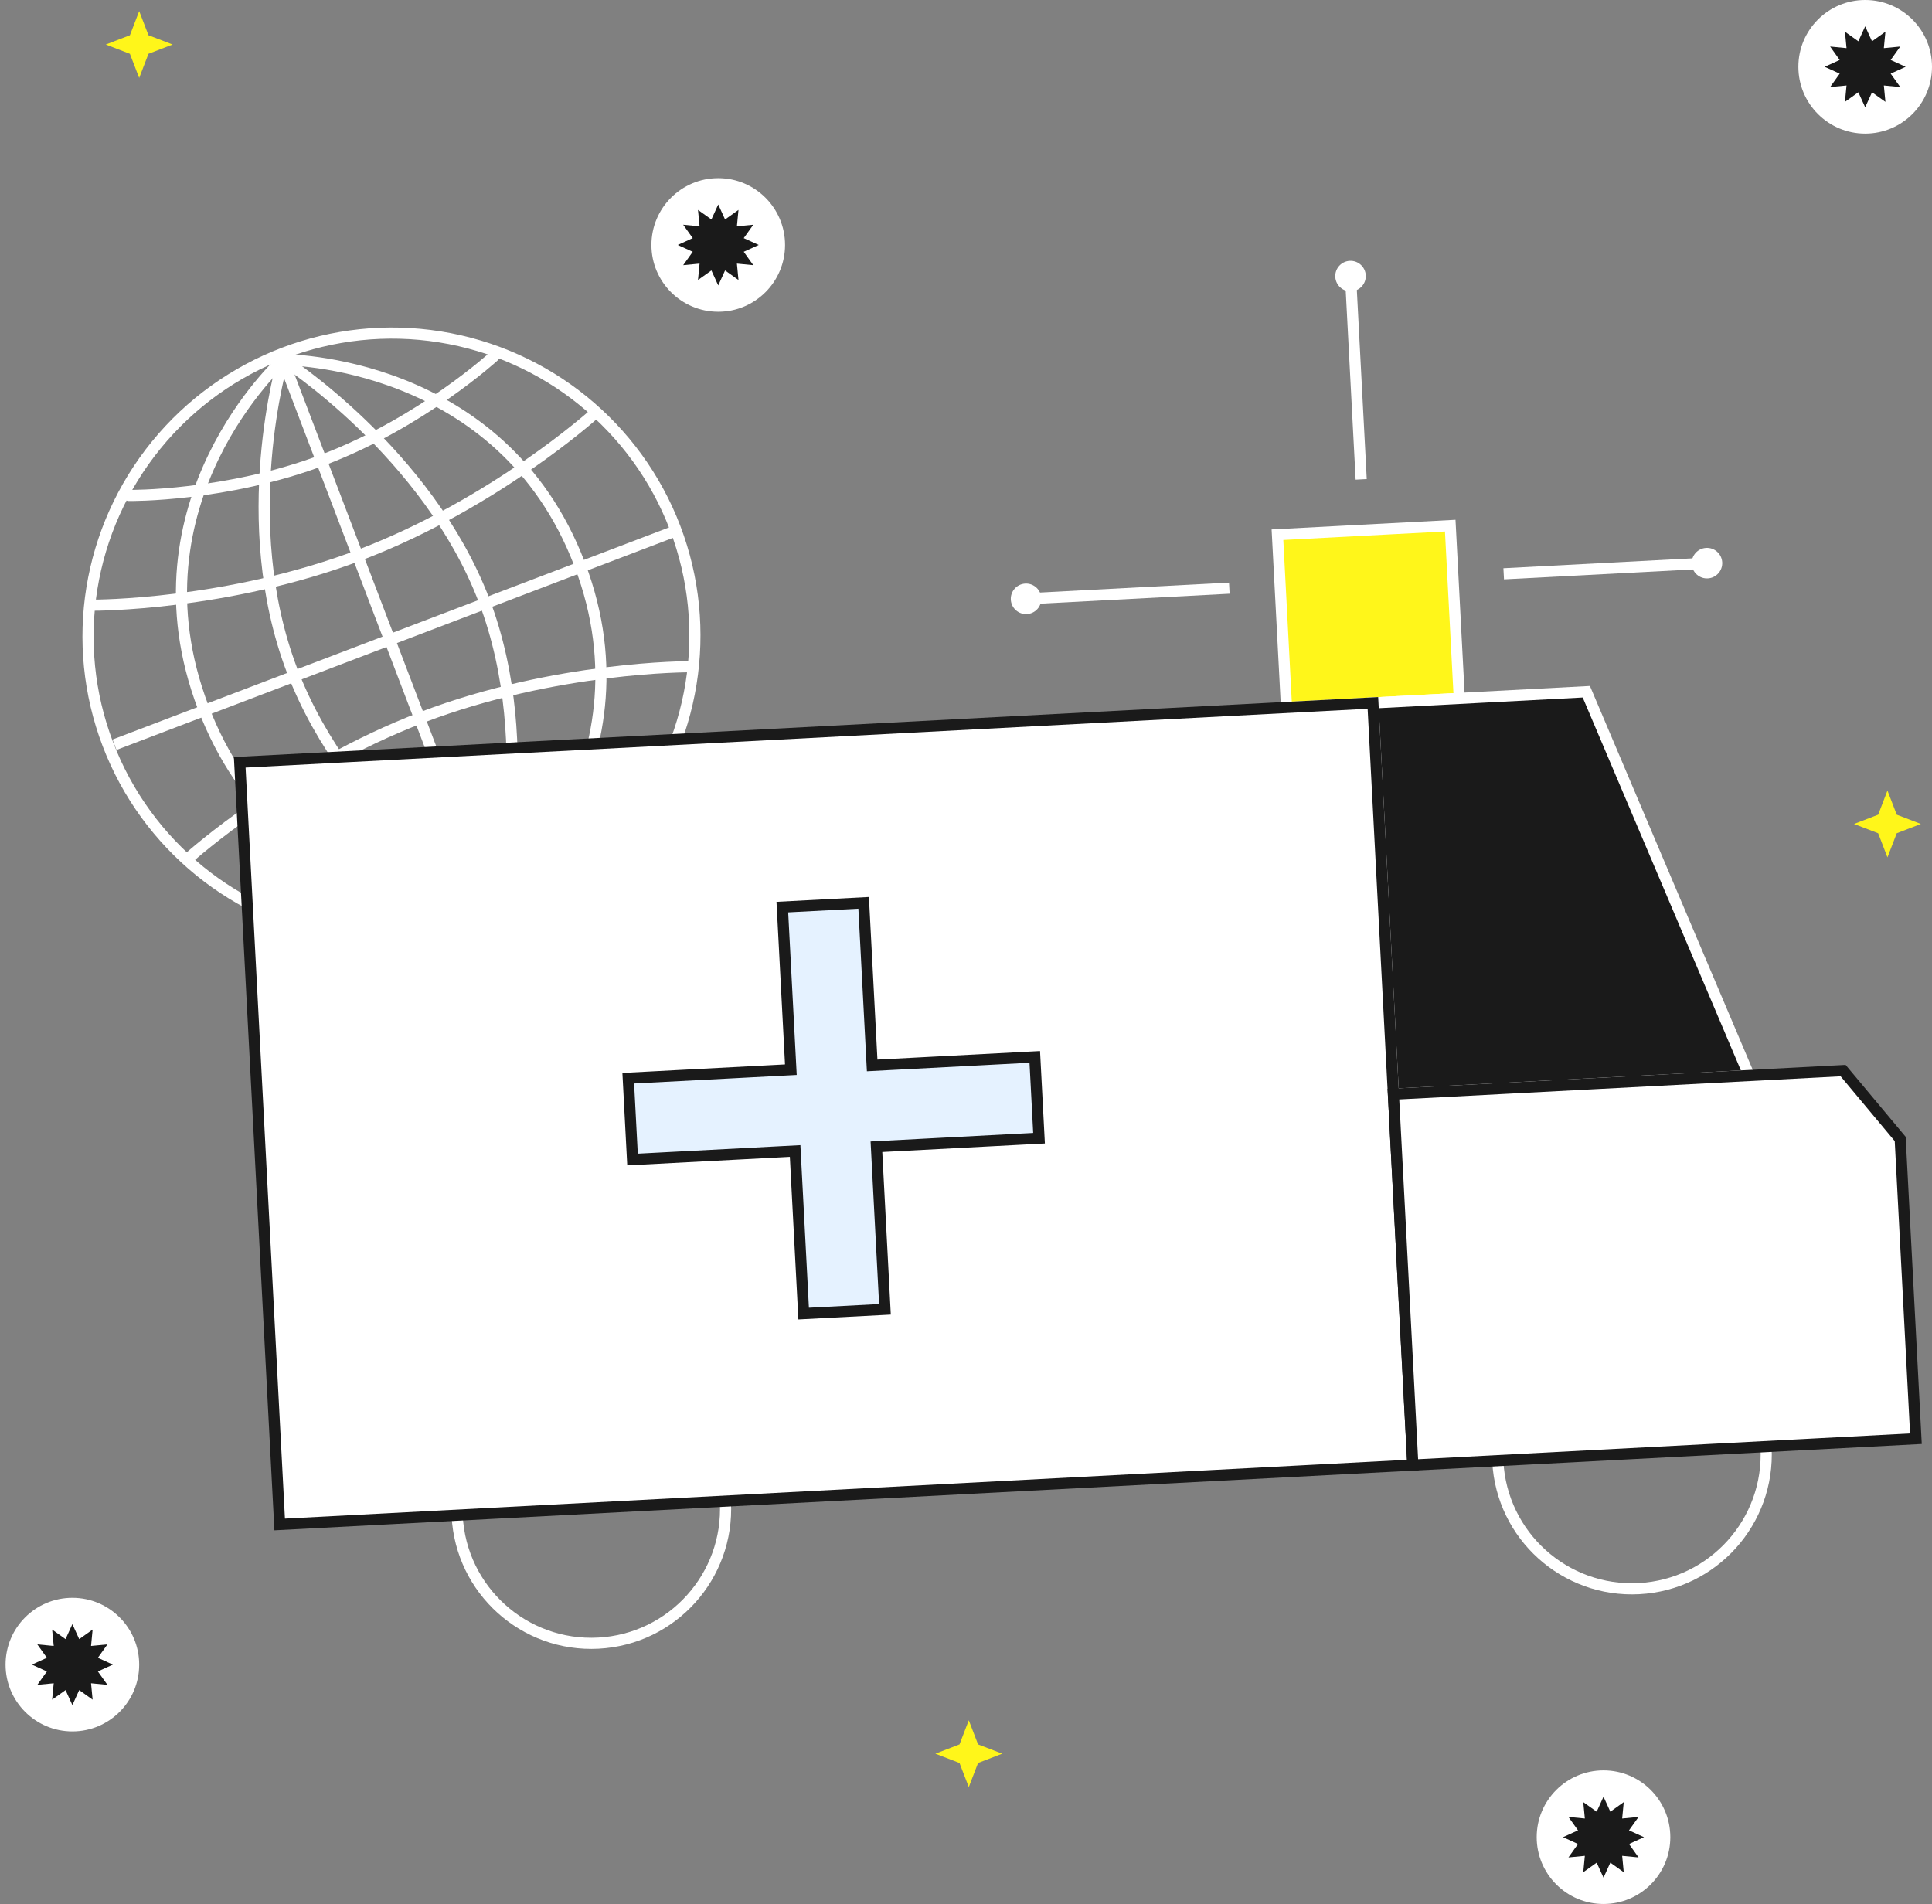
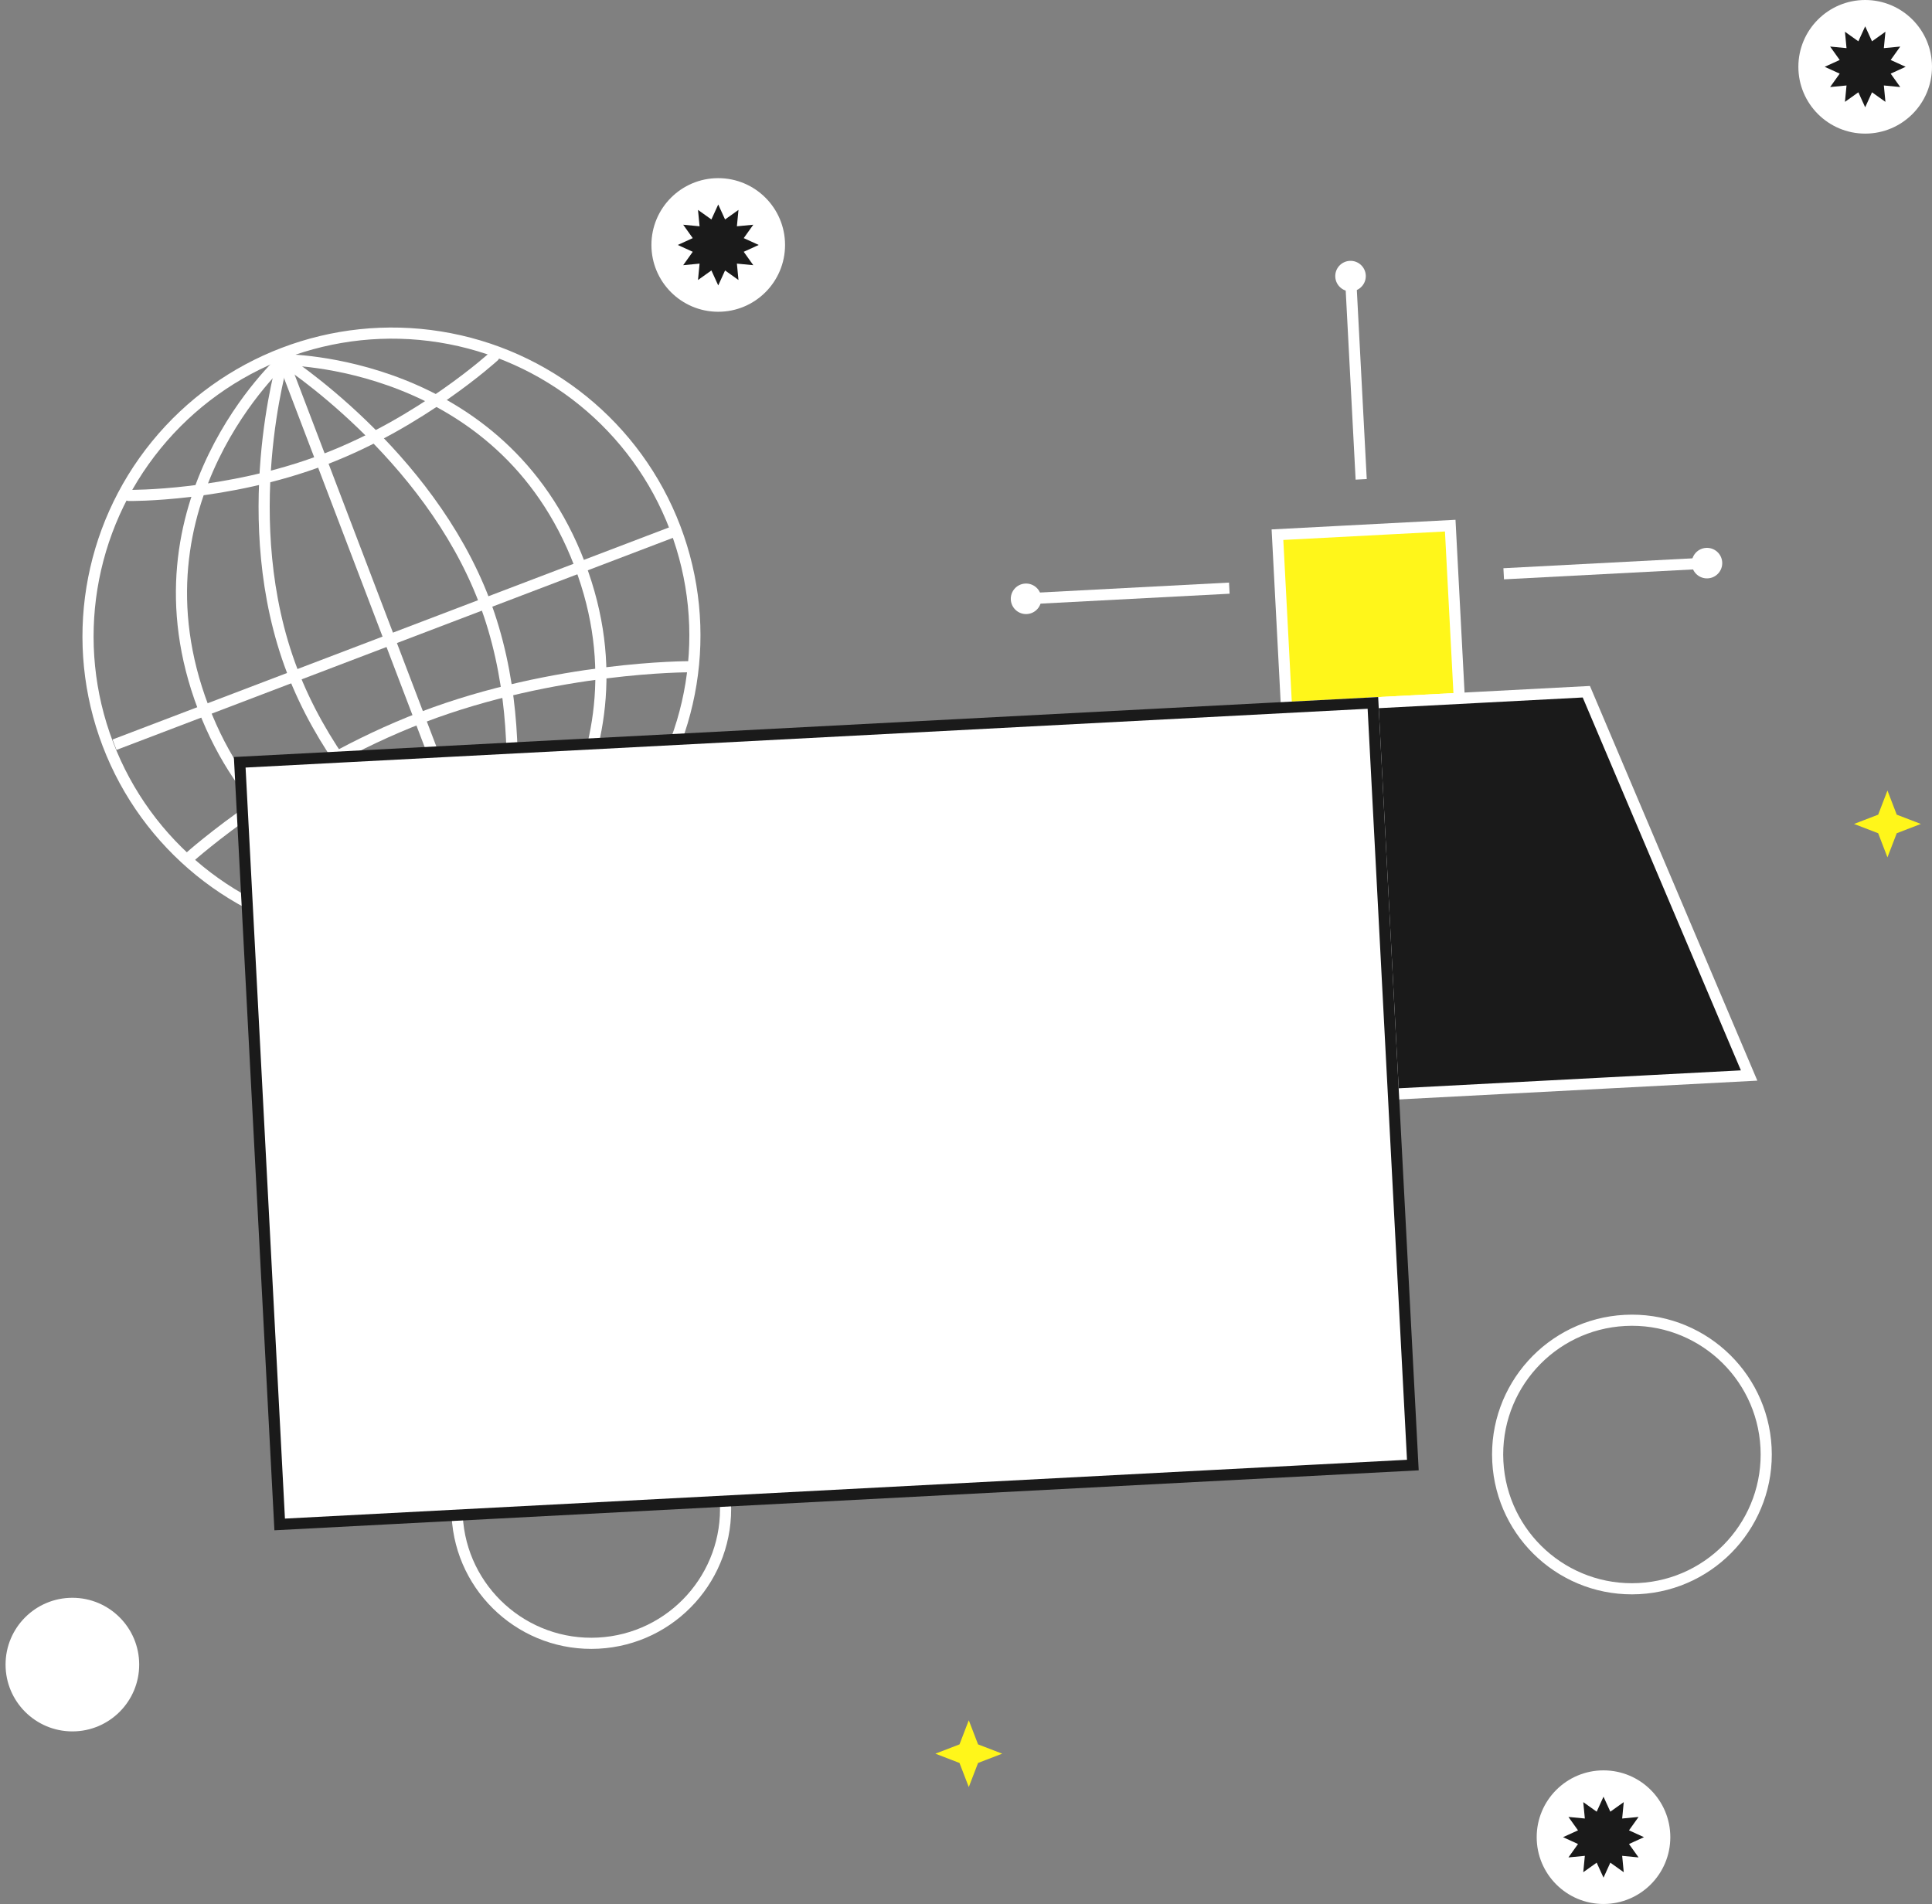
<svg xmlns="http://www.w3.org/2000/svg" width="347" height="342" viewBox="0 0 347 342" fill="none">
  <rect x="0" y="0" width="347" height="342" fill="#808080" stroke="none" />
-   <path d="M25 2L26.667 6.333L31 8L26.667 9.667L25 14L23.331 9.669L19 8L23.333 6.333L25 2Z" fill="#FFF61A" />
  <path d="M339 142L340.667 146.333L345 148L340.667 149.667L339 154L337.331 149.669L333 148L337.333 146.333L339 142Z" fill="#FFF61A" />
  <path d="M174 309L175.667 313.333L180 315L175.667 316.667L174 321L172.331 316.669L168 315L172.333 313.333L174 309Z" fill="#FFF61A" />
  <path d="M50.823 64.615L88.791 164.231" stroke="white" stroke-width="2" />
  <path d="M50.823 64.615C50.823 64.615 42.214 93.557 52.466 120.456C62.719 147.355 88.791 164.231 88.791 164.231" stroke="white" stroke-width="2" stroke-linecap="round" />
  <path d="M50.823 64.615C50.823 64.615 76.806 81.257 86.956 107.887C97.106 134.517 88.791 164.231 88.791 164.231" stroke="white" stroke-width="2" stroke-linecap="round" />
-   <path d="M106.573 74.481C106.573 74.481 88.752 90.492 64.751 99.64C40.75 108.788 16.793 108.7 16.793 108.7" stroke="white" stroke-width="2" />
  <path d="M88.714 64.001C88.714 64.001 75.759 75.853 58.23 82.534C40.701 89.215 23.144 88.993 23.144 88.993" stroke="white" stroke-width="2" stroke-linecap="round" />
  <path d="M34.05 153.98C34.05 153.98 51.871 137.969 75.872 128.821C99.873 119.673 123.83 119.761 123.83 119.761" stroke="white" stroke-width="2" />
  <path d="M51.908 164.46C51.908 164.46 64.864 152.607 82.392 145.926C99.921 139.246 117.478 139.468 117.478 139.468" stroke="white" stroke-width="2" stroke-linecap="round" />
  <path d="M50.823 64.615C50.823 64.615 90.008 64.364 104.105 101.35C118.202 138.336 88.791 164.231 88.791 164.231" stroke="white" stroke-width="2" stroke-linecap="round" />
  <path d="M50.823 64.615C50.823 64.615 22.421 90.125 36.518 127.111C50.615 164.097 88.791 164.231 88.791 164.231" stroke="white" stroke-width="2" stroke-linecap="round" />
  <path d="M121.445 95.317L20.568 133.766" stroke="white" stroke-width="2" />
  <ellipse cx="70.31" cy="114.231" rx="54.518" ry="54.38" transform="rotate(-20.864 70.31 114.231)" stroke="white" stroke-width="2" />
  <rect x="229.44" y="96.042" width="31.073" height="31.073" transform="rotate(-3 229.44 96.042)" fill="#FFF61A" stroke="white" stroke-width="2" />
  <circle cx="106.2" cy="271.058" r="24.12" transform="rotate(-3 106.2 271.058)" stroke="white" stroke-width="2" />
  <circle cx="293.105" cy="261.263" r="24.12" transform="rotate(-3 293.105 261.263)" stroke="white" stroke-width="2" />
  <path d="M246.582 126.259L284.914 124.25L314.152 193.186L250.265 196.535L246.582 126.259Z" fill="#1A1A1A" stroke="white" stroke-width="2" />
  <rect x="43.057" y="136.925" width="203.804" height="137.088" transform="rotate(-3 43.057 136.925)" fill="white" stroke="#1A1A1A" stroke-width="2" />
-   <path d="M250.265 196.535L331.036 192.302L341.288 204.577L344.111 258.424L253.756 263.159L250.265 196.535Z" fill="white" stroke="#1A1A1A" stroke-width="2" />
-   <path d="M155.116 162.169L140.513 162.934L142.044 192.139L112.838 193.67L113.604 208.273L142.809 206.742L144.339 235.947L158.942 235.182L157.412 205.977L186.617 204.446L185.852 189.843L156.646 191.374L155.116 162.169Z" fill="#E5F2FF" stroke="#1A1A1A" stroke-width="2" />
  <path d="M244.478 86.102L242.564 49.595" stroke="white" stroke-width="2" />
  <circle cx="242.564" cy="49.595" r="2.742" transform="rotate(-3 242.564 49.595)" fill="white" />
  <path d="M184.286 107.56L220.793 105.646" stroke="white" stroke-width="2" />
  <circle cx="184.286" cy="107.56" r="2.742" transform="rotate(-3 184.286 107.56)" fill="white" />
  <path d="M270.075 103.064L306.582 101.151" stroke="white" stroke-width="2" />
  <circle cx="306.583" cy="101.151" r="2.742" transform="rotate(-3 306.583 101.151)" fill="white" />
  <path d="M335 24C341.627 24 347 18.627 347 12C347 5.373 341.627 0 335 0C328.373 0 323 5.373 323 12C323 18.627 328.373 24 335 24Z" fill="white" />
  <path d="M335 4.73L336.227 7.421L338.635 5.704L338.352 8.648L341.296 8.365L339.579 10.773L342.269 12L339.579 13.227L341.296 15.635L338.352 15.352L338.635 18.295L336.227 16.579L335 19.27L333.773 16.579L331.365 18.295L331.648 15.352L328.705 15.635L330.421 13.227L327.731 12L330.421 10.773L328.705 8.365L331.648 8.648L331.365 5.704L333.773 7.421L335 4.73Z" fill="#1A1A1A" />
  <path d="M288 342C294.627 342 300 336.627 300 330C300 323.373 294.627 318 288 318C281.373 318 276 323.373 276 330C276 336.627 281.373 342 288 342Z" fill="white" />
  <path d="M288 322.73L289.227 325.421L291.635 323.704L291.352 326.648L294.296 326.365L292.579 328.773L295.269 330L292.579 331.227L294.296 333.635L291.352 333.352L291.635 336.295L289.227 334.579L288 337.27L286.773 334.579L284.365 336.295L284.648 333.352L281.705 333.635L283.421 331.227L280.731 330L283.421 328.773L281.705 326.365L284.648 326.648L284.365 323.704L286.773 325.421L288 322.73Z" fill="#1A1A1A" />
  <path d="M129 56C135.627 56 141 50.627 141 44C141 37.373 135.627 32 129 32C122.373 32 117 37.373 117 44C117 50.627 122.373 56 129 56Z" fill="white" />
  <path d="M129 36.73L130.227 39.421L132.635 37.704L132.352 40.648L135.296 40.365L133.579 42.773L136.269 44L133.579 45.227L135.296 47.635L132.352 47.352L132.635 50.295L130.227 48.579L129 51.27L127.773 48.579L125.365 50.295L125.648 47.352L122.705 47.635L124.421 45.227L121.731 44L124.421 42.773L122.705 40.365L125.648 40.648L125.365 37.704L127.773 39.421L129 36.73Z" fill="#1A1A1A" />
  <path d="M13 311C19.627 311 25 305.627 25 299C25 292.373 19.627 287 13 287C6.373 287 1 292.373 1 299C1 305.627 6.373 311 13 311Z" fill="white" />
-   <path d="M13 291.73L14.227 294.421L16.635 292.704L16.352 295.648L19.296 295.365L17.579 297.773L20.27 299L17.579 300.227L19.296 302.635L16.352 302.352L16.635 305.295L14.227 303.579L13 306.27L11.773 303.579L9.365 305.295L9.648 302.352L6.705 302.635L8.421 300.227L5.731 299L8.421 297.773L6.705 295.365L9.648 295.648L9.365 292.704L11.773 294.421L13 291.73Z" fill="#1A1A1A" />
</svg>